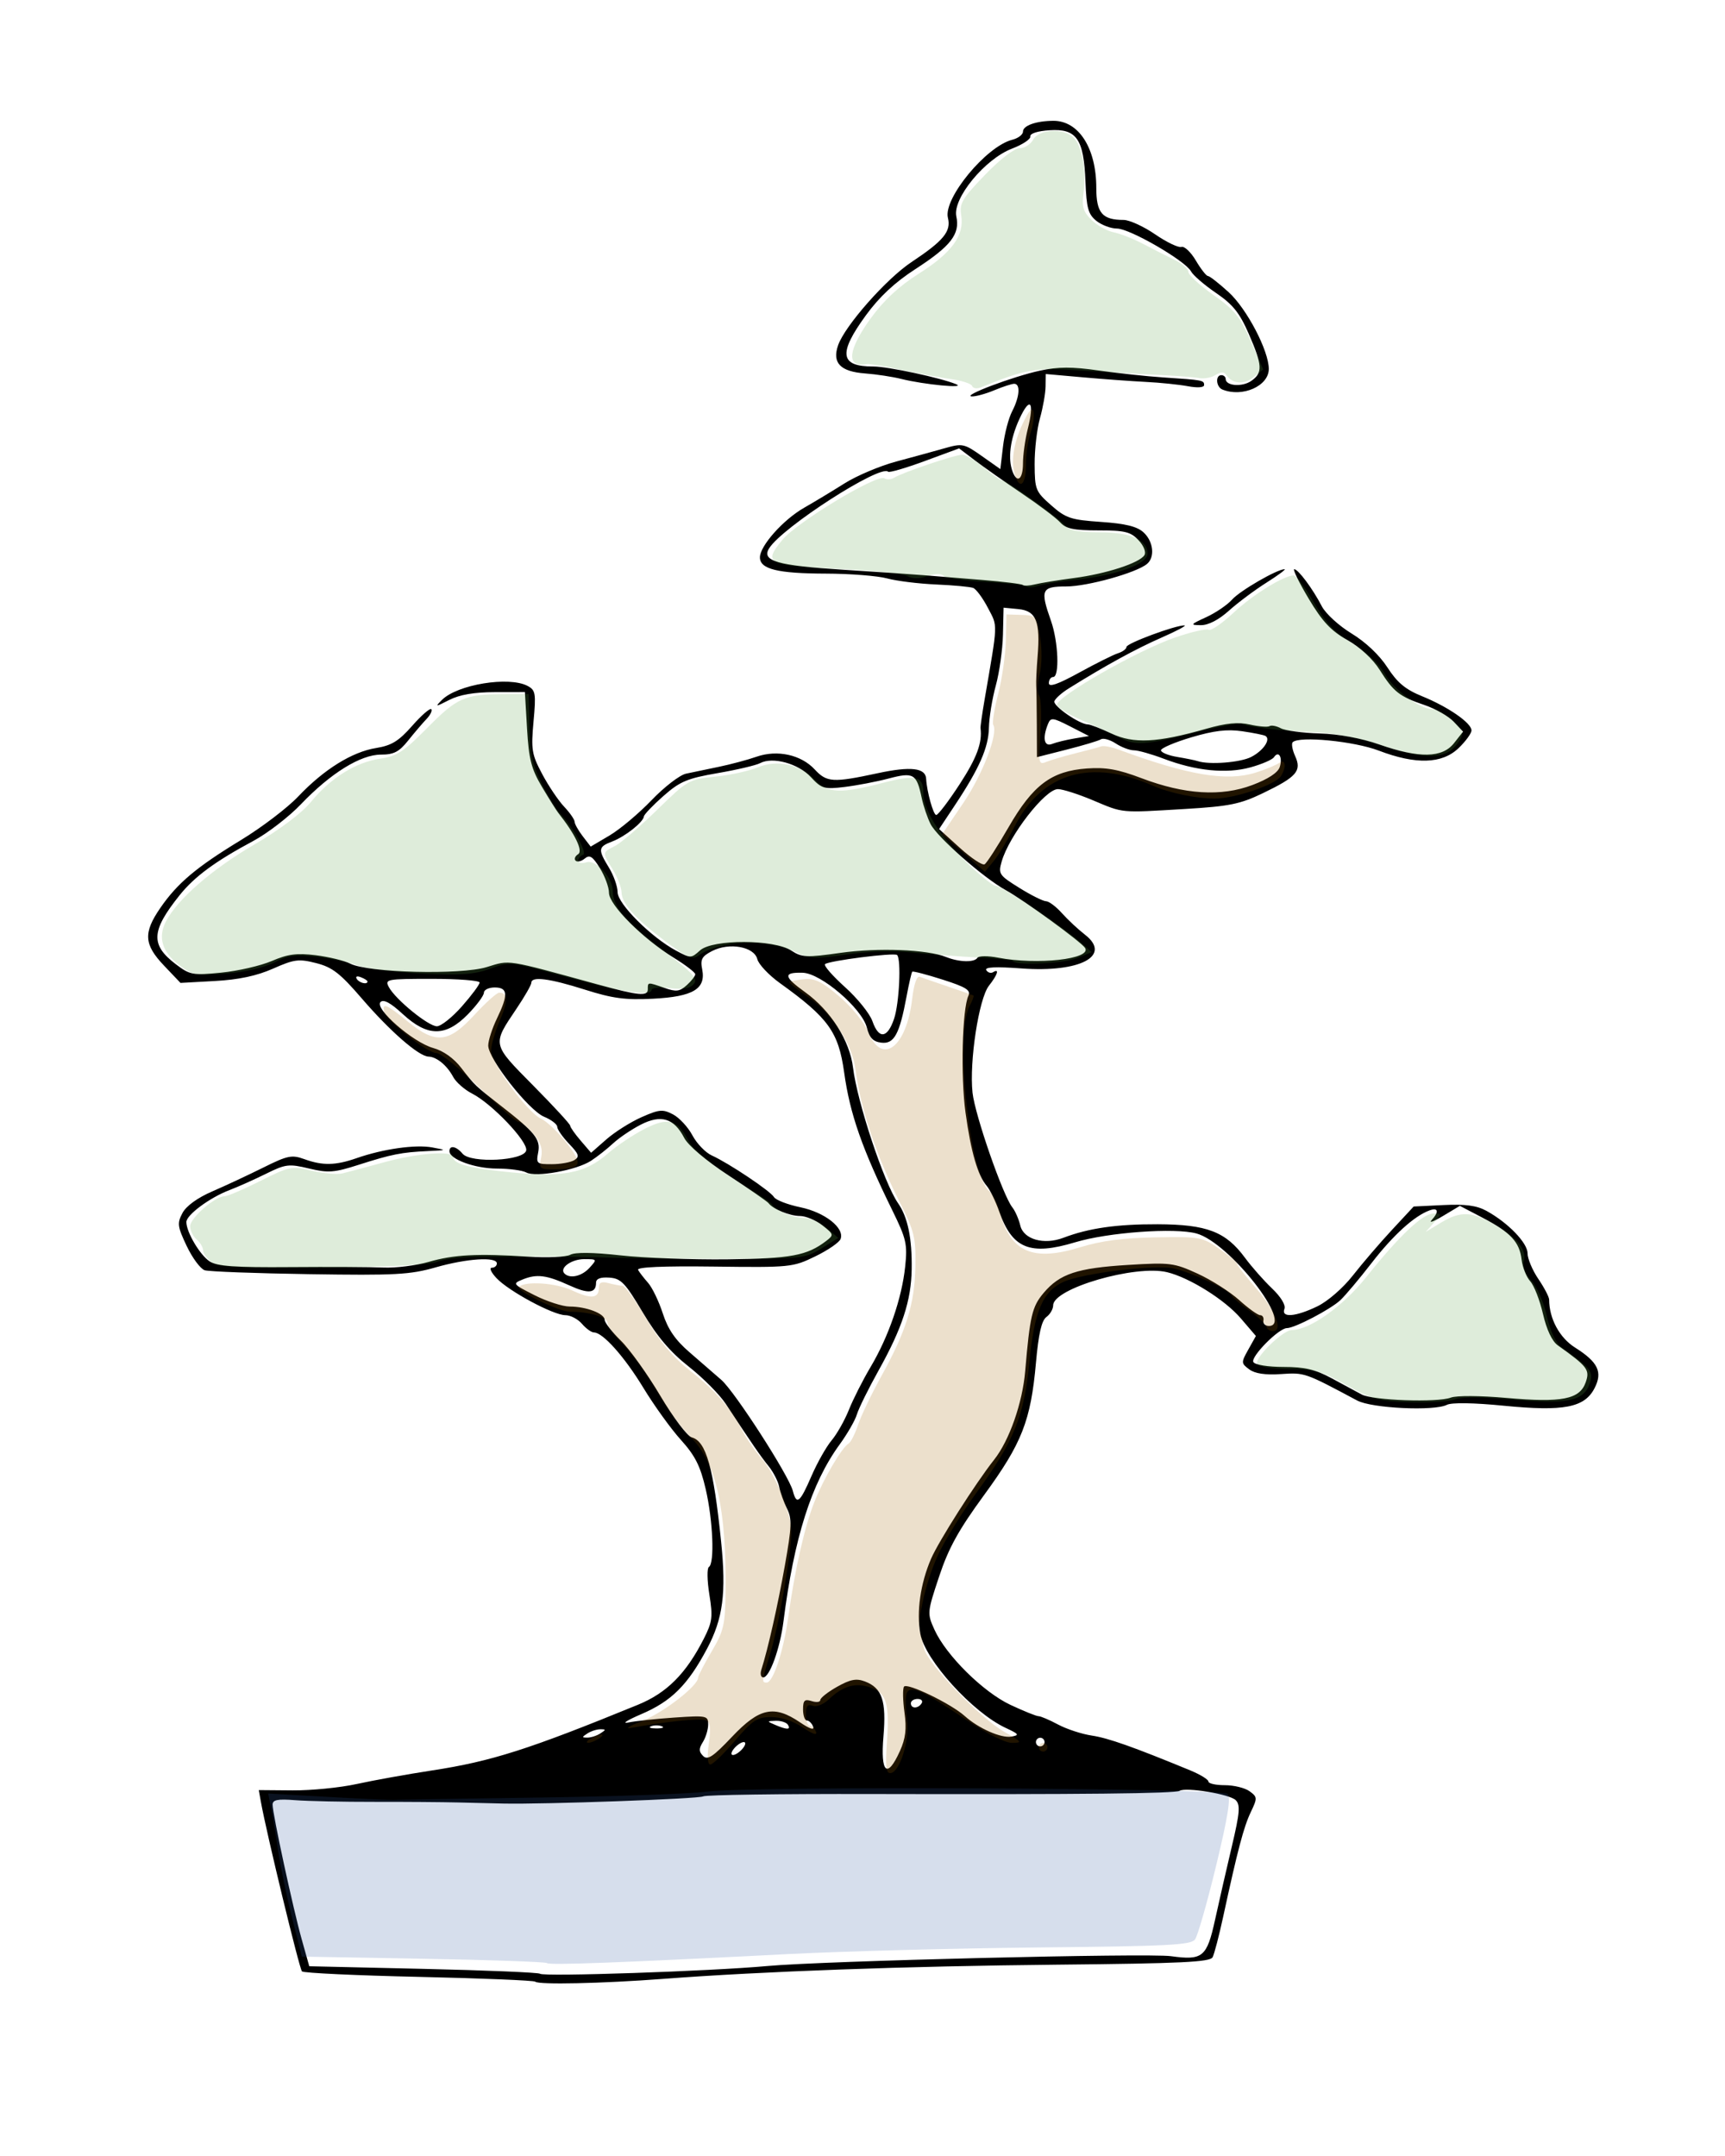
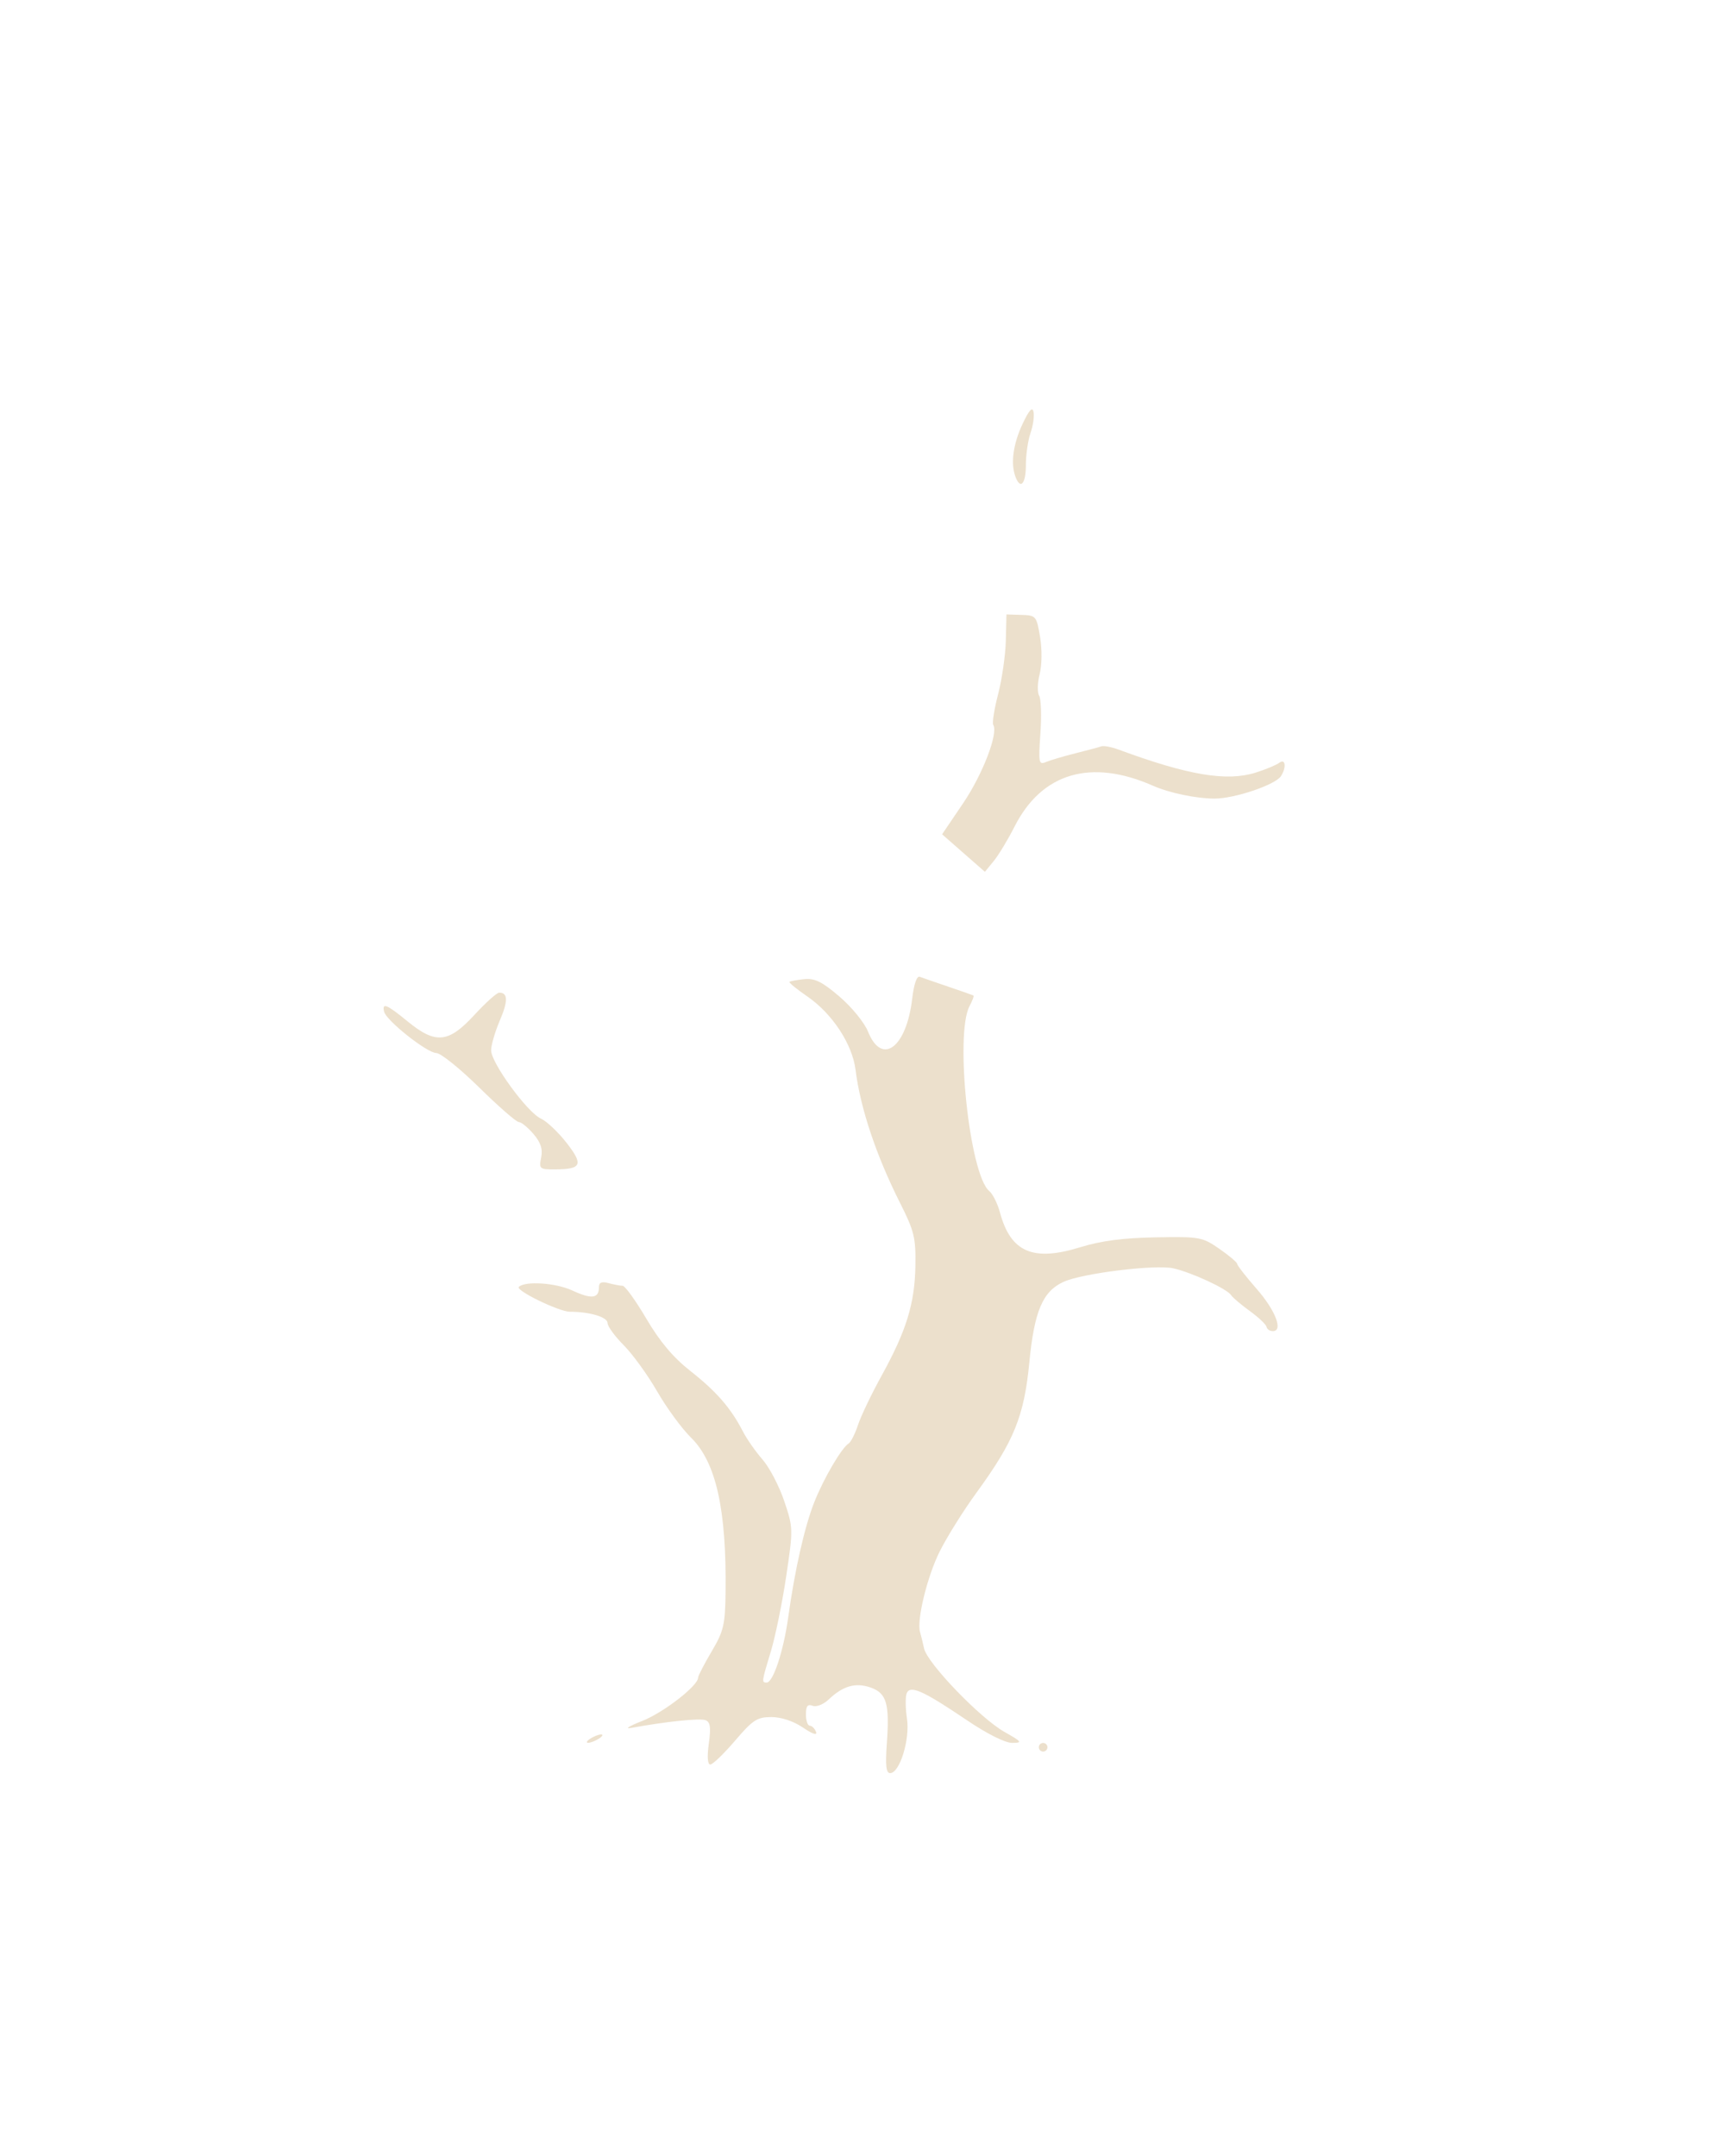
<svg xmlns="http://www.w3.org/2000/svg" xmlns:ns1="http://sodipodi.sourceforge.net/DTD/sodipodi-0.dtd" xmlns:ns2="http://www.inkscape.org/namespaces/inkscape" width="400" height="500" id="svg2" ns1:version="0.32" ns2:version="0.44" version="1.0" ns1:docbase="/home/simon/svg" ns1:docname="Bonsai Doppelstamm-Form.svg">
  <defs id="defs4" />
  <ns1:namedview id="base" pagecolor="#ffffff" bordercolor="#666666" borderopacity="1.0" ns2:pageopacity="0.0" ns2:pageshadow="2" ns2:zoom="1" ns2:cx="231.24589" ns2:cy="260.1782" ns2:document-units="px" ns2:current-layer="layer1" width="400px" height="500px" ns2:window-width="1016" ns2:window-height="710" ns2:window-x="0" ns2:window-y="0" />
  <g ns2:label="Ebene 1" ns2:groupmode="layer" id="layer1">
-     <path style="fill:black" d="M 124.116,459.574 C 123.828,459.285 111.694,458.784 97.153,458.46 C 82.612,458.135 70.403,457.563 70.023,457.188 C 69.419,456.591 61.778,425.052 60.487,417.823 L 60.007,415.142 L 67.861,415.206 C 72.18,415.242 78.864,414.578 82.714,413.732 C 86.564,412.885 94.439,411.467 100.214,410.582 C 113.976,408.472 122.588,405.723 147.921,395.357 C 154.615,392.617 159.065,388.163 163.18,380.08 C 165.183,376.146 165.329,375.003 164.489,369.787 C 163.969,366.56 163.92,363.687 164.379,363.403 C 165.739,362.563 165.333,352.643 163.64,345.342 C 162.396,339.978 161.19,337.583 157.89,333.929 C 155.593,331.386 151.692,325.975 149.219,321.905 C 144.796,314.623 139.785,309.005 137.714,309.005 C 137.133,309.005 135.888,308.105 134.946,307.005 C 134.004,305.905 132.28,305.005 131.114,305.005 C 128.312,305.005 117.985,299.454 115.127,296.412 C 113.883,295.088 113.394,294.005 114.04,294.005 C 114.686,294.005 115.214,293.555 115.214,293.005 C 115.214,291.399 108.254,291.849 100.998,293.924 C 95.078,295.617 91.641,295.802 71.765,295.495 C 59.377,295.305 48.443,294.895 47.468,294.586 C 46.493,294.276 44.618,291.755 43.302,288.983 C 41.146,284.441 41.048,283.683 42.312,281.312 C 43.182,279.678 45.801,277.778 49.214,276.303 C 52.239,274.996 57.553,272.514 61.023,270.786 C 66.693,267.964 67.663,267.765 70.594,268.825 C 74.827,270.356 77.796,270.296 82.716,268.581 C 88.839,266.446 96.332,265.383 100.214,266.098 C 103.688,266.737 103.681,266.743 99.214,266.948 C 93.112,267.227 90.797,267.685 83.214,270.116 C 77.474,271.955 76.123,272.057 71.656,270.988 C 66.976,269.868 66.227,269.96 61.656,272.222 C 58.938,273.566 55.139,275.264 53.214,275.995 C 48.655,277.727 43.214,281.757 43.214,283.402 C 43.214,285.74 46.353,291.05 48.609,292.528 C 50.335,293.659 54.424,293.948 67.267,293.849 C 76.313,293.779 86.039,293.828 88.88,293.959 C 91.722,294.089 96.447,293.502 99.38,292.653 C 105.264,290.952 110.75,290.665 122.576,291.441 C 126.9,291.724 131.244,291.524 132.229,290.997 C 133.385,290.379 137.517,290.426 143.868,291.131 C 149.283,291.733 160.435,292.146 168.65,292.051 C 183.472,291.878 187.127,291.198 191.59,287.783 C 193.392,286.404 193.357,286.263 190.705,284.177 C 189.187,282.982 186.851,282.005 185.514,282.005 C 183.152,282.005 179.226,280.403 178.214,279.025 C 177.939,278.651 173.772,275.762 168.954,272.605 C 163.72,269.176 159.574,265.668 158.656,263.892 C 156.298,259.332 153.298,258.411 148.609,260.808 C 146.467,261.903 143.573,263.858 142.178,265.152 C 140.783,266.446 138.485,268.26 137.072,269.184 C 133.707,271.382 124.256,273.098 122.041,271.912 C 121.108,271.413 118.044,271.005 115.23,271.005 C 110.142,271.005 104.214,268.839 104.214,266.979 C 104.214,265.511 105.807,265.809 107.249,267.547 C 109.155,269.844 121.559,269.21 122.02,266.793 C 122.414,264.727 114.074,255.961 109.494,253.626 C 107.723,252.723 105.737,250.976 105.081,249.745 C 103.66,247.077 101.233,245.081 99.358,245.037 C 97.126,244.984 90.445,239.164 83.942,231.608 C 78.864,225.708 77.066,224.311 73.318,223.358 C 69.27,222.328 68.243,222.46 63.319,224.637 C 59.527,226.315 55.363,227.201 49.841,227.506 L 41.85,227.948 L 38.032,223.934 C 33.384,219.048 33.206,216.331 37.156,210.59 C 41.13,204.813 45.523,201.112 55.881,194.815 C 60.685,191.895 66.663,187.344 69.165,184.703 C 75.098,178.441 81.621,174.38 87.201,173.476 C 90.803,172.893 92.453,171.879 95.574,168.334 C 97.712,165.905 99.707,164.165 100.008,164.466 C 100.309,164.767 99.806,165.799 98.89,166.759 C 97.974,167.719 96.057,169.968 94.631,171.755 C 92.541,174.373 91.314,175.005 88.321,175.005 C 83.614,175.005 76.643,179.33 69.801,186.495 C 67.003,189.425 62.017,193.267 58.72,195.034 C 49.884,199.767 45.089,203.303 41.627,207.639 C 35.042,215.884 34.861,219.109 40.734,223.588 C 44.032,226.103 44.655,226.22 51.302,225.565 C 55.187,225.182 60.469,223.964 63.04,222.859 C 66.755,221.261 68.843,220.988 73.213,221.53 C 76.238,221.905 79.838,222.781 81.213,223.478 C 85.387,225.593 106.786,226.136 112.852,224.281 C 118.397,222.586 116.983,222.365 138.714,228.334 C 147.949,230.871 150.214,231.097 150.214,229.48 C 150.214,227.714 150.109,227.724 154.111,229.119 C 156.791,230.053 157.62,229.948 159.26,228.464 C 160.335,227.491 161.214,226.353 161.214,225.936 C 161.214,225.518 158.972,223.797 156.232,222.111 C 149.018,217.672 141.214,209.85 141.214,207.057 C 141.214,205.783 140.268,203.209 139.11,201.337 C 137.408,198.582 136.736,198.157 135.586,199.111 C 134.805,199.76 133.852,199.976 133.469,199.593 C 133.086,199.21 133.353,198.537 134.063,198.098 C 135.251,197.364 133.371,193.453 129.45,188.505 C 129.014,187.955 127.32,185.255 125.686,182.505 C 123.201,178.324 122.632,176.113 122.214,169.005 L 121.714,160.505 L 114.714,160.515 C 109.988,160.521 106.577,161.104 104.214,162.308 C 100.918,163.988 100.816,163.989 102.463,162.335 C 106.05,158.732 118.041,156.772 122.358,159.082 C 124.19,160.062 124.312,160.803 123.716,167.332 C 123.12,173.863 123.3,174.953 125.722,179.505 C 127.185,182.255 129.469,185.655 130.798,187.06 C 132.127,188.465 133.224,190.04 133.237,190.56 C 133.249,191.08 134.094,192.592 135.116,193.921 L 136.973,196.337 L 141.344,193.757 C 143.747,192.339 148.128,188.66 151.077,185.582 C 154.027,182.505 157.627,179.733 159.077,179.424 C 160.528,179.115 163.964,178.396 166.714,177.828 C 169.464,177.259 173.384,176.209 175.424,175.495 C 180.222,173.817 185.747,175.021 188.912,178.435 C 191.722,181.465 193.133,181.55 203.53,179.316 C 211.191,177.669 214.63,178.067 214.759,180.614 C 214.908,183.549 216.427,189.005 217.096,189.005 C 217.531,189.005 219.986,185.778 222.551,181.833 C 226.507,175.75 227.806,172.252 227.368,168.861 C 227.322,168.506 227.738,165.581 228.292,162.361 C 231.45,143.994 231.397,145.417 229.081,140.973 C 227.893,138.694 226.356,136.613 225.666,136.348 C 224.976,136.083 221.104,135.723 217.063,135.548 C 213.021,135.374 207.914,134.74 205.714,134.142 C 203.514,133.543 197.131,133.042 191.529,133.029 C 180.313,133.003 176.214,131.993 176.214,129.258 C 176.214,126.588 181.634,120.507 186.469,117.752 C 188.804,116.421 193.014,113.88 195.825,112.106 C 198.635,110.331 204.035,108.049 207.825,107.034 C 211.614,106.018 216.66,104.633 219.038,103.956 C 223.171,102.779 223.552,102.858 227.663,105.756 L 231.964,108.788 L 232.583,103.522 C 232.924,100.626 233.877,96.963 234.702,95.381 C 236.441,92.047 236.67,89.005 235.182,89.005 C 234.615,89.005 232.535,89.68 230.56,90.505 C 228.586,91.33 226.238,91.973 225.342,91.935 C 222.911,91.829 234.89,87.308 241.208,85.946 C 245.397,85.043 248.6,85.036 254.708,85.915 C 259.111,86.548 265.864,87.274 269.714,87.528 C 278.972,88.137 279.214,88.183 279.214,89.303 C 279.214,89.874 277.686,89.983 275.464,89.57 C 273.402,89.187 269.014,88.737 265.714,88.571 C 262.414,88.405 255.838,87.925 251.101,87.504 L 242.488,86.74 L 242.451,89.623 C 242.431,91.208 241.844,94.53 241.148,97.005 C 240.452,99.48 239.897,104.279 239.915,107.669 C 239.946,113.532 240.132,113.995 243.737,117.169 C 247.159,120.182 248.278,120.557 255.301,121.038 C 260.95,121.425 263.643,122.083 265.146,123.443 C 267.458,125.535 267.868,129.22 265.964,130.792 C 263.464,132.855 252.153,136.005 247.246,136.005 C 241.483,136.005 241.155,136.75 243.714,144.005 C 245.412,148.817 245.727,157.005 244.214,157.005 C 243.664,157.005 243.214,157.646 243.214,158.429 C 243.214,159.429 245.308,158.702 250.252,155.984 C 254.123,153.857 258.173,151.836 259.252,151.493 C 260.331,151.151 261.214,150.492 261.214,150.029 C 261.214,149.2 272.61,144.971 274.658,145.041 C 275.239,145.061 272.789,146.359 269.214,147.925 C 263.39,150.477 256.312,154.359 247.785,159.678 C 246.173,160.683 244.692,162.012 244.493,162.631 C 244.142,163.722 250.351,168.005 252.282,168.005 C 252.807,168.005 255.26,168.956 257.734,170.119 C 262.856,172.527 268.363,172.251 279.655,169.022 C 284.349,167.68 287.092,167.414 289.841,168.034 C 291.911,168.5 293.957,168.664 294.388,168.397 C 294.82,168.131 296.004,168.357 297.02,168.901 C 298.035,169.444 302.073,169.983 305.993,170.097 C 310.417,170.227 315.668,171.197 319.839,172.655 C 329.099,175.893 334.446,175.797 337.163,172.343 L 339.258,169.68 L 337.092,167.375 C 335.901,166.108 332.854,164.366 330.321,163.505 C 324.49,161.525 323.152,160.474 319.915,155.334 C 318.335,152.824 315.348,150.071 312.417,148.424 C 308.638,146.299 306.63,144.151 303.466,138.845 C 301.222,135.083 299.713,132.005 300.112,132.005 C 301.03,132.005 304.412,136.553 306.505,140.6 C 307.386,142.304 310.489,145.142 313.41,146.916 C 316.659,148.889 319.877,151.935 321.714,154.777 C 324.005,158.321 325.904,159.9 329.748,161.461 C 335.778,163.909 341.214,167.667 341.214,169.386 C 341.214,170.071 339.862,171.927 338.209,173.51 C 334.386,177.172 328.317,177.358 319.714,174.075 C 313.981,171.887 301.247,170.643 299.761,172.126 C 299.419,172.467 299.672,173.916 300.324,175.346 C 301.892,178.788 300.687,180.173 292.845,183.947 C 287.543,186.499 285.093,186.995 274.714,187.614 C 259.562,188.517 260.608,188.617 253.388,185.578 C 250.025,184.163 246.391,183.005 245.311,183.005 C 242.369,183.005 233.999,193.784 232.275,199.792 C 231.449,202.672 231.656,202.981 236.376,205.915 C 239.11,207.615 241.892,209.005 242.558,209.005 C 243.224,209.005 244.882,210.25 246.242,211.772 C 247.602,213.294 250.003,215.536 251.578,216.755 C 257.895,221.645 250.5,225.59 236.888,224.592 C 230.842,224.149 228.263,224.274 228.706,224.991 C 229.061,225.567 229.771,225.779 230.283,225.462 C 231.808,224.52 231.345,226.023 229.317,228.602 C 226.979,231.574 224.738,246.189 225.514,253.404 C 226.07,258.577 232.555,277.256 234.749,280.005 C 235.407,280.83 236.235,282.723 236.588,284.211 C 237.355,287.441 242.063,288.774 246.606,287.046 C 252.47,284.817 258.974,283.886 268.453,283.919 C 279.864,283.96 284.226,285.635 288.689,291.689 C 290.236,293.788 293.054,296.983 294.952,298.79 C 297.006,300.746 298.174,302.667 297.839,303.54 C 297.023,305.666 300.408,305.406 305.475,302.953 C 307.894,301.782 311.432,298.706 313.714,295.788 C 315.914,292.976 319.986,288.229 322.762,285.24 L 327.809,279.804 L 334.711,279.466 C 339.783,279.217 342.421,279.571 344.663,280.799 C 349.677,283.547 354.214,288.23 354.214,290.657 C 354.214,291.899 355.339,294.574 356.714,296.6 C 358.089,298.626 359.217,300.784 359.22,301.395 C 359.242,305.823 361.629,310.242 365.224,312.511 C 370.583,315.894 371.683,318.197 369.738,321.959 C 367.416,326.449 362.605,327.373 348.688,326.002 C 341.706,325.315 336.618,325.235 335.513,325.795 C 332.553,327.297 318.095,326.605 314.714,324.8 C 302.527,318.292 302.542,318.297 297.043,318.664 C 293.368,318.909 290.995,318.555 289.669,317.565 C 287.782,316.155 287.775,315.995 289.468,312.968 L 291.221,309.831 L 287.72,305.741 C 284.034,301.434 275.825,296.293 270.63,295.036 C 263.267,293.256 244.214,298.797 244.214,302.718 C 244.214,303.58 243.505,304.803 242.639,305.436 C 241.521,306.254 240.819,309.335 240.22,316.047 C 239.021,329.479 236.97,334.713 228.202,346.708 C 222.277,354.816 219.959,359.013 217.767,365.609 C 214.998,373.939 214.978,374.156 216.677,377.922 C 219.363,383.879 227.98,392.41 234.311,395.38 C 237.389,396.824 240.321,398.005 240.826,398.005 C 241.331,398.005 243.366,398.875 245.349,399.937 C 247.332,401 250.858,402.154 253.185,402.501 C 256.974,403.066 262.785,405.121 275.964,410.556 C 278.302,411.52 280.214,412.69 280.214,413.157 C 280.214,413.623 281.928,414.005 284.023,414.005 C 286.118,414.005 288.697,414.637 289.754,415.41 C 291.582,416.747 291.595,416.983 290.025,420.275 C 288.393,423.699 287.002,428.973 283.636,444.505 C 282.683,448.905 281.583,453.13 281.191,453.894 C 280.609,455.03 274.025,455.346 245.097,455.63 C 210.1,455.972 176.978,457.168 153.714,458.929 C 139.61,459.996 124.86,460.318 124.116,459.574 z M 177.943,455.943 C 190.924,454.753 266.141,452.918 271.534,453.661 C 278.888,454.674 279.851,453.881 281.743,445.258 C 282.679,440.994 284.439,433.296 285.655,428.152 C 287.491,420.387 287.641,418.575 286.541,417.474 C 285.161,416.095 274.993,414.406 273.525,415.313 C 272.492,415.951 251.359,416.169 201.903,416.053 C 181.106,416.003 163.627,416.25 163.061,416.6 C 162.119,417.182 126.133,418.475 116.714,418.266 C 114.514,418.217 109.789,418.103 106.214,418.014 C 102.639,417.925 93.864,417.861 86.714,417.872 C 79.564,417.883 71.352,417.707 68.464,417.482 C 64.355,417.161 63.214,417.387 63.214,418.522 C 63.214,420.673 67.941,442.552 69.962,449.75 L 71.714,455.996 L 98.214,456.603 C 112.789,456.937 124.939,457.446 125.214,457.733 C 125.913,458.464 164.894,457.14 177.943,455.943 z M 208.67,406.104 C 210.003,403.148 210.261,400.977 209.734,397.15 C 209.352,394.371 209.299,391.676 209.617,391.162 C 210.251,390.136 220.519,395.096 223.714,397.971 C 226.905,400.843 232.164,403.16 234.532,402.738 C 236.454,402.395 236.297,402.155 233.214,400.725 C 225.564,397.174 214.518,385.004 213.411,378.906 C 212.488,373.816 213.428,367.22 215.893,361.505 C 217.652,357.428 226.244,343.932 230.536,338.505 C 234.046,334.066 237.095,325.37 237.723,318.005 C 238.818,305.17 239.319,303.034 241.978,299.874 C 245.731,295.414 249.749,294.076 261.552,293.353 C 271.334,292.755 272.234,292.867 277.7,295.37 C 280.883,296.827 285.228,299.591 287.354,301.512 C 289.48,303.433 291.669,305.005 292.217,305.005 C 292.766,305.005 293.102,305.568 292.964,306.255 C 292.827,306.943 293.389,307.505 294.214,307.505 C 300.192,307.505 285.089,288.169 277.467,286.064 C 272.433,284.674 256.937,285.795 249.307,288.101 C 238.877,291.253 234.741,289.585 231.714,281.005 C 230.86,278.585 229.562,275.907 228.83,275.055 C 226.723,272.604 225.152,267.185 223.886,258.005 C 222.73,249.616 223.119,234.004 224.562,230.917 C 225.16,229.638 223.995,228.911 218.578,227.181 C 214.879,226 211.712,225.174 211.54,225.346 C 211.369,225.517 210.774,228.098 210.218,231.081 C 208.582,239.866 207.334,242.158 204.379,241.808 C 202.456,241.579 201.627,240.717 201.004,238.297 C 199.855,233.831 190.368,225.716 186.154,225.595 C 181.539,225.462 181.664,226.486 186.708,230.108 C 192.619,234.353 197.044,241.324 197.801,247.586 C 198.772,255.609 204.992,274.353 208.227,279.005 C 210.497,282.269 211.506,287.134 211.406,294.33 C 211.305,301.591 209.211,307.999 203.722,317.841 C 201.371,322.056 199.113,326.63 198.705,328.005 C 198.296,329.38 196.488,332.53 194.687,335.005 C 188.145,343.998 184.143,356.611 181.676,376.005 C 180.872,382.327 178.464,389.005 176.989,389.005 C 176.435,389.005 176.231,388.218 176.537,387.255 C 178.084,382.385 180.334,372.415 181.999,363.052 C 183.605,354.026 183.672,352.225 182.489,349.854 C 181.736,348.344 180.92,346.073 180.676,344.808 C 180.433,343.543 179.324,341.382 178.213,340.006 C 176.312,337.652 174.471,334.975 168.295,325.581 C 166.875,323.422 163.014,319.531 159.714,316.934 C 155.426,313.559 152.382,309.972 149.042,304.359 C 144.936,297.458 143.996,296.48 141.292,296.295 C 139.22,296.154 138.214,296.543 138.214,297.486 C 138.214,299.941 136.431,300.116 132.014,298.094 C 126.767,295.692 124.464,295.398 121.224,296.715 C 118.795,297.702 118.863,297.793 123.94,300.366 C 126.804,301.818 130.483,303.005 132.116,303.005 C 135.944,303.005 140.214,304.635 140.214,306.097 C 140.214,306.725 141.902,308.891 143.964,310.909 C 146.027,312.928 150.154,318.693 153.135,323.72 C 156.117,328.748 159.385,333.078 160.399,333.343 C 163.737,334.216 165.447,340.279 167.213,357.505 C 168.438,369.459 167.656,375.394 163.936,382.382 C 159.459,390.791 155.692,394.538 148.714,397.525 C 145.414,398.937 144.064,399.81 145.714,399.465 C 147.364,399.119 152.202,398.601 156.464,398.315 C 163.857,397.817 164.214,397.891 164.214,399.913 C 164.214,401.078 163.663,402.915 162.989,403.994 C 162.016,405.552 162.027,406.217 163.045,407.23 C 164.084,408.265 165.352,407.42 169.769,402.755 C 176.105,396.062 179.493,395.348 185.517,399.435 C 187.751,400.952 188.892,401.328 188.549,400.435 C 188.247,399.649 187.598,399.005 187.107,399.005 C 186.616,399.005 186.214,397.85 186.214,396.438 C 186.214,394.325 186.569,393.983 188.214,394.505 C 189.314,394.854 190.214,394.742 190.214,394.257 C 190.214,393.771 191.972,392.385 194.12,391.178 C 197.185,389.455 198.571,389.19 200.559,389.946 C 204.555,391.465 205.556,394.432 204.859,402.685 C 204.138,411.207 205.726,412.632 208.67,406.104 z M 172.214,405.505 C 172.909,404.668 173.017,404.005 172.459,404.005 C 171.909,404.005 170.899,404.68 170.214,405.505 C 169.52,406.342 169.412,407.005 169.969,407.005 C 170.519,407.005 171.53,406.33 172.214,405.505 z M 242.214,404.005 C 242.214,403.455 241.764,403.005 241.214,403.005 C 240.664,403.005 240.214,403.455 240.214,404.005 C 240.214,404.555 240.664,405.005 241.214,405.005 C 241.764,405.005 242.214,404.555 242.214,404.005 z M 139.214,402.005 C 140.548,401.143 140.548,401.036 139.214,401.036 C 138.389,401.036 137.039,401.472 136.214,402.005 C 134.881,402.867 134.881,402.974 136.214,402.974 C 137.039,402.974 138.389,402.538 139.214,402.005 z M 153.464,400.343 C 152.777,400.065 151.652,400.065 150.964,400.343 C 150.277,400.62 150.839,400.847 152.214,400.847 C 153.589,400.847 154.152,400.62 153.464,400.343 z M 182.714,400.005 C 182.374,399.455 181.11,399.037 179.905,399.075 C 177.793,399.143 177.786,399.176 179.714,400.005 C 182.467,401.188 183.445,401.188 182.714,400.005 z M 213.714,395.005 C 214.054,394.455 213.631,394.005 212.773,394.005 C 211.916,394.005 211.214,394.455 211.214,395.005 C 211.214,396.299 212.915,396.299 213.714,395.005 z M 188.153,342.341 C 189.494,339.244 191.602,335.509 192.838,334.041 C 194.073,332.572 195.879,329.376 196.85,326.938 C 197.821,324.5 200.086,320.03 201.883,317.005 C 206.054,309.984 209.123,301.075 209.894,293.752 C 210.443,288.543 210.163,287.313 206.944,280.752 C 199.888,266.371 197.09,258.364 195.747,248.717 C 194.441,239.335 192.099,236.073 180.883,228.019 C 178.284,226.152 175.909,223.639 175.607,222.433 C 174.878,219.531 169.096,218.498 165.111,220.558 C 162.748,221.78 162.362,222.494 162.821,224.79 C 163.731,229.338 160.722,231.141 151.43,231.614 C 145,231.942 142.062,231.551 135.635,229.511 C 127.432,226.908 123.214,226.362 123.214,227.905 C 123.214,228.399 121.67,231.1 119.781,233.905 C 114.092,242.359 114.018,242.015 123.637,251.743 C 128.354,256.514 132.214,260.704 132.214,261.056 C 132.214,261.407 133.306,262.965 134.641,264.518 L 137.067,267.341 L 140.603,264.237 C 142.548,262.529 146.22,260.211 148.762,259.087 C 152.866,257.271 153.684,257.198 156.05,258.434 C 157.515,259.199 159.544,261.388 160.558,263.297 C 161.573,265.207 163.598,267.309 165.058,267.969 C 168.982,269.741 178.597,276.176 179.476,277.618 C 179.894,278.305 182.647,279.368 185.592,279.98 C 191.286,281.162 195.891,284.8 194.914,287.345 C 194.61,288.137 191.966,289.951 189.038,291.374 C 183.842,293.9 183.278,293.957 165.559,293.734 C 153.687,293.584 147.596,293.851 147.958,294.505 C 148.263,295.055 149.306,296.405 150.276,297.505 C 151.247,298.605 152.783,301.794 153.689,304.592 C 154.883,308.275 156.589,310.759 159.871,313.592 C 162.364,315.744 165.692,318.634 167.267,320.013 C 170.421,322.776 182.919,342.181 183.847,345.755 C 184.722,349.124 185.473,348.529 188.153,342.341 z M 336.408,324.125 C 337.738,323.622 343.206,323.651 349.322,324.194 C 362.184,325.336 366.307,324.527 367.692,320.588 C 368.715,317.68 368.159,316.941 361.23,312.005 C 359.901,311.058 358.634,308.372 357.793,304.72 C 357.06,301.538 355.73,298.128 354.838,297.142 C 353.945,296.155 353.047,293.908 352.842,292.147 C 352.364,288.037 350.302,285.819 343.784,282.407 L 338.522,279.652 L 334.618,281.989 C 332.471,283.274 331.277,283.713 331.964,282.965 C 333.746,281.027 333.509,279.959 331.464,280.713 C 327.916,282.021 323.071,286.422 318.074,292.878 C 315.253,296.523 311.993,300.405 310.829,301.505 C 308.579,303.633 300.225,308.005 298.41,308.005 C 296.522,308.005 289.912,314.707 290.64,315.885 C 291.032,316.52 294.058,317.005 297.624,317.005 C 302.529,317.005 304.997,317.589 308.815,319.652 C 311.51,321.108 314.635,322.796 315.761,323.402 C 318.314,324.778 333.297,325.303 336.408,324.125 z M 136.714,294.005 C 138.486,292.047 138.461,292.005 135.492,292.005 C 132.485,292.005 129.625,294.082 130.89,295.347 C 132.163,296.62 134.924,295.984 136.714,294.005 z M 133.197,269.037 C 134.44,268.251 134.238,267.639 131.947,265.248 C 130.444,263.679 129.214,261.912 129.214,261.322 C 129.214,260.731 127.842,259.679 126.164,258.984 C 122.585,257.502 113.214,245.556 113.214,242.477 C 113.214,241.324 114.114,238.518 115.214,236.241 C 117.904,230.673 117.789,229.005 114.714,229.005 C 113.339,229.005 112.214,229.549 112.214,230.213 C 112.214,230.877 110.548,233.127 108.511,235.213 C 103.368,240.48 99.135,240.471 93.405,235.181 C 90.555,232.55 88.94,231.679 88.229,232.39 C 86.744,233.876 95.776,241.749 100.449,243.041 C 102.796,243.69 105.212,245.404 106.949,247.652 C 110.098,251.726 110.133,251.759 116.214,256.495 C 124.114,262.648 125.378,264.232 124.795,267.255 C 124.292,269.86 124.461,270.004 127.989,269.99 C 130.038,269.981 132.381,269.553 133.197,269.037 z M 207.325,236.255 C 208.531,232.683 209.013,222.47 208.022,221.479 C 207.407,220.864 192.062,222.817 191.302,223.608 C 190.979,223.943 193.072,226.339 195.953,228.931 C 198.835,231.524 201.692,235.076 202.301,236.825 C 203.781,241.069 205.776,240.842 207.325,236.255 z M 107.129,233.364 C 109.376,230.812 111.214,228.337 111.214,227.864 C 111.214,227.392 106.248,227.005 100.179,227.005 C 89.624,227.005 89.188,227.088 90.167,228.917 C 91.702,231.785 99.328,238.005 101.309,238.005 C 102.264,238.005 104.883,235.917 107.129,233.364 z M 85.214,227.612 C 85.214,227.396 84.516,226.951 83.662,226.623 C 82.772,226.282 82.371,226.45 82.721,227.016 C 83.309,227.967 85.214,228.422 85.214,227.612 z M 226.634,222.135 C 226.932,221.652 229.07,221.633 231.443,222.092 C 240.499,223.843 253.21,222.424 251.613,219.84 C 250.768,218.474 237.419,208.746 233.214,206.434 C 228.088,203.614 217.36,194.192 215.802,191.141 C 215.061,189.691 214.124,186.93 213.719,185.005 C 212.548,179.432 211.839,179.021 206.042,180.551 C 203.24,181.29 198.645,182.17 195.831,182.508 C 191.09,183.076 190.516,182.906 188.01,180.201 C 185.106,177.066 179.146,175.436 176.25,176.986 C 175.324,177.481 170.898,178.52 166.414,179.295 C 159.345,180.515 157.671,181.222 153.831,184.604 C 151.396,186.75 149.36,188.883 149.308,189.345 C 149.158,190.687 144.958,194.006 141.964,195.15 C 138.682,196.404 138.612,196.969 141.211,201.231 C 142.309,203.032 143.208,205.588 143.211,206.911 C 143.215,209.597 150.951,217.332 156.765,220.462 C 160.131,222.275 160.26,222.274 162.326,220.412 C 165.245,217.781 179.456,217.807 183.49,220.45 C 185.936,222.053 186.986,222.102 194.871,220.983 C 203.611,219.742 214.998,220.187 219.373,221.94 C 222.391,223.15 225.948,223.245 226.634,222.135 z M 233.854,191.868 C 239.535,182.018 243.824,178.802 252.055,178.218 C 256.45,177.906 259.278,178.411 264.714,180.476 C 274.692,184.267 283.188,184.789 290.414,182.055 C 294.072,180.671 296.343,179.175 296.755,177.877 C 297.47,175.624 296.495,173.979 295.41,175.608 C 295.027,176.183 292.578,177.24 289.967,177.958 C 284.377,179.495 277.304,178.791 269.841,175.955 C 267.022,174.883 263.911,174.006 262.929,174.006 C 261.947,174.005 260.055,173.291 258.723,172.419 C 257.392,171.546 255.85,171.112 255.296,171.454 C 254.743,171.796 251.176,172.867 247.37,173.834 L 240.45,175.591 L 240.42,168.048 C 240.404,163.899 240.341,159.83 240.281,159.005 C 240.221,158.18 240.365,155.133 240.601,152.235 C 241.263,144.114 240.266,141.654 236.154,141.257 L 232.714,140.926 L 232.566,147.215 C 232.485,150.675 231.738,155.98 230.907,159.005 C 230.076,162.03 229.358,166.43 229.312,168.783 C 229.22,173.376 227.094,178.204 221.364,186.835 L 217.757,192.268 L 222.582,196.636 C 225.236,199.038 227.818,200.75 228.322,200.439 C 228.825,200.128 231.314,196.271 233.854,191.868 z M 290.143,175.542 C 292.971,174.08 294.753,171.428 293.421,170.664 C 293.032,170.442 290.596,169.953 288.007,169.578 C 284.544,169.076 281.436,169.45 276.257,170.992 C 272.383,172.146 269.214,173.5 269.214,174.002 C 269.214,174.504 270.902,175.197 272.964,175.542 C 275.027,175.887 277.164,176.321 277.714,176.508 C 280.373,177.41 287.62,176.847 290.143,175.542 z M 249.111,171.265 L 252.508,170.696 L 248.111,168.445 C 244.136,166.409 243.649,166.352 243.035,167.849 C 241.679,171.151 242.099,173.265 243.964,172.527 C 244.927,172.146 247.243,171.579 249.111,171.265 z M 249.031,134.056 C 256.531,133.071 264.253,130.56 265.377,128.741 C 265.804,128.051 265.212,126.567 263.994,125.27 C 262.166,123.325 260.853,123.005 254.695,123.005 C 248.988,123.005 247.183,122.627 245.85,121.155 C 244.929,120.137 240.922,117.109 236.945,114.425 C 232.968,111.741 228.069,108.294 226.058,106.765 L 222.402,103.986 L 214.412,106.932 C 210.017,108.553 206.205,109.663 205.941,109.399 C 204.161,107.619 181.404,122.269 178.348,127.163 C 176.517,130.095 180.228,131.163 195.623,132.136 C 203.373,132.626 211.739,133.194 214.214,133.399 C 216.689,133.604 222.764,134.097 227.714,134.495 C 232.664,134.892 236.926,135.419 237.184,135.665 C 237.443,135.91 238.71,135.846 240.001,135.522 C 241.292,135.198 245.355,134.538 249.031,134.056 z M 237.214,107.448 C 237.214,105.491 237.711,101.919 238.318,99.508 C 239.936,93.082 238.847,91.793 236.368,97.2 C 234.23,101.862 233.657,106.389 234.821,109.423 C 235.891,112.21 237.214,111.118 237.214,107.448 z M 279.714,143.124 C 281.914,142.114 284.614,140.275 285.714,139.038 C 287.543,136.981 296.149,132.005 297.877,132.005 C 298.278,132.005 296.38,133.411 293.66,135.13 C 290.94,136.848 287.025,139.773 284.961,141.63 C 282.593,143.76 280.195,144.997 278.461,144.983 C 275.909,144.963 275.997,144.831 279.714,143.124 z M 283.464,90.343 C 281.98,89.744 281.775,87.005 283.214,87.005 C 283.764,87.005 284.214,87.403 284.214,87.888 C 284.214,89.511 288.059,89.802 290.15,88.338 C 292.848,86.448 292.756,84.747 289.556,77.403 C 287.443,72.552 285.889,70.612 281.979,67.944 C 279.274,66.098 276.663,63.844 276.177,62.934 C 274.85,60.456 261.972,53.005 259.015,53.005 C 257.596,53.005 255.435,52.194 254.211,51.204 C 252.344,49.692 251.941,48.242 251.706,42.189 C 251.318,32.206 249.652,29.8 243.407,30.203 C 240.6,30.384 238.799,30.959 238.924,31.635 C 239.04,32.256 237.119,33.534 234.656,34.474 C 228.372,36.874 220.845,46.047 221.756,50.195 C 222.654,54.283 220.467,57.098 212.279,62.395 C 207.478,65.5 203.899,68.844 200.764,73.153 C 194.308,82.026 194.758,85.017 202.546,84.997 C 205.833,84.988 218.215,87.642 221.714,89.105 C 224.207,90.147 214.209,89.186 209.018,87.884 C 206.984,87.374 203.193,86.797 200.593,86.603 C 194.84,86.172 192.917,84.156 194.347,80.055 C 195.918,75.546 205.524,64.658 211.336,60.797 C 218.804,55.836 220.596,53.661 219.806,50.514 C 218.688,46.061 228.693,33.927 234.733,32.411 C 236.098,32.069 237.214,31.214 237.214,30.513 C 237.214,29.123 240.264,28.04 244.242,28.019 C 250.137,27.987 254.214,34.354 254.214,43.592 C 254.214,49.381 255.599,51.005 260.536,51.005 C 261.886,51.005 265.178,52.507 267.852,54.343 C 270.526,56.179 273.271,57.494 273.951,57.264 C 274.632,57.035 276.139,58.458 277.3,60.426 C 278.462,62.394 279.721,64.005 280.099,64.005 C 280.477,64.005 282.636,65.693 284.897,67.755 C 289.124,71.613 294.214,81.344 294.214,85.569 C 294.214,89.515 288.12,92.221 283.464,90.343 z " id="path2096" />
    <path style="opacity:0.2;fill:#a06400;fill-opacity:1" d="M 205.645,404.289 C 206.304,395.074 205.594,392.652 201.852,391.347 C 198.392,390.141 195.486,390.969 192.186,394.101 C 190.944,395.28 189.315,395.927 188.436,395.59 C 187.277,395.145 186.883,395.655 186.883,397.601 C 186.883,399.035 187.285,400.208 187.776,400.208 C 188.267,400.208 188.916,400.852 189.218,401.639 C 189.56,402.531 188.419,402.155 186.185,400.639 C 183.972,399.137 181.175,398.208 178.865,398.208 C 175.569,398.208 174.569,398.86 170.427,403.708 C 167.843,406.733 165.271,409.208 164.712,409.208 C 164.071,409.208 163.942,407.412 164.364,404.344 C 164.883,400.572 164.709,399.355 163.587,398.925 C 162.285,398.425 154.352,399.254 146.383,400.721 C 144.733,401.025 145.858,400.306 148.883,399.123 C 153.841,397.184 161.883,390.952 161.883,389.049 C 161.883,388.635 163.291,385.914 165.012,383.002 C 167.819,378.251 168.151,376.836 168.245,369.208 C 168.482,350.025 166.03,339.076 160.221,333.386 C 158.11,331.317 154.583,326.501 152.383,322.683 C 150.183,318.865 146.695,314.046 144.633,311.974 C 142.57,309.903 140.883,307.589 140.883,306.833 C 140.883,305.448 136.754,304.208 132.143,304.208 C 129.654,304.208 119.49,299.268 120.304,298.454 C 121.73,297.027 128.868,297.497 132.682,299.268 C 137.176,301.355 138.883,301.152 138.883,298.532 C 138.883,297.405 139.505,297.141 141.133,297.578 C 142.37,297.909 143.836,298.187 144.389,298.194 C 144.942,298.202 147.417,301.641 149.889,305.836 C 153.028,311.165 156.112,314.823 160.118,317.971 C 166.132,322.699 169.472,326.545 172.253,331.945 C 173.17,333.725 175.225,336.667 176.82,338.484 C 178.415,340.3 180.676,344.626 181.845,348.097 C 183.937,354.306 183.944,354.587 182.309,365.558 C 181.394,371.69 179.8,379.502 178.765,382.917 C 176.601,390.057 176.58,390.208 177.774,390.208 C 179.273,390.208 181.672,382.957 182.764,375.131 C 184.316,363.999 186.551,354.125 188.819,348.371 C 190.962,342.934 195.145,335.782 196.769,334.778 C 197.302,334.449 198.289,332.499 198.964,330.444 C 199.638,328.389 202.101,323.247 204.436,319.017 C 210.169,308.635 212.123,302.287 212.264,293.588 C 212.371,287.032 212.003,285.519 208.716,278.991 C 203.162,267.959 199.513,257.043 198.378,248.06 C 197.627,242.119 192.978,235.058 187.198,231.081 C 184.747,229.395 182.886,227.877 183.063,227.707 C 183.239,227.538 184.775,227.256 186.476,227.081 C 188.932,226.828 190.623,227.663 194.675,231.128 C 197.486,233.532 200.45,237.167 201.27,239.218 C 204.48,247.239 210.184,243.003 211.524,231.603 C 211.923,228.21 212.594,226.267 213.277,226.528 C 213.885,226.76 216.858,227.79 219.883,228.816 C 222.908,229.843 225.532,230.762 225.714,230.859 C 225.896,230.957 225.501,232.054 224.835,233.297 C 221.356,239.798 224.821,272.422 229.393,276.216 C 230.204,276.89 231.323,279.13 231.879,281.194 C 234.355,290.388 239.525,292.635 250.446,289.261 C 255.321,287.755 260.371,287.091 267.965,286.955 C 278.22,286.771 278.794,286.875 282.759,289.622 C 285.027,291.194 286.883,292.764 286.883,293.111 C 286.883,293.458 288.906,296.055 291.378,298.881 C 295.794,303.929 297.62,308.708 295.133,308.708 C 294.445,308.708 293.795,308.258 293.688,307.708 C 293.581,307.158 291.825,305.5 289.788,304.024 C 287.75,302.548 285.81,300.899 285.477,300.361 C 284.596,298.934 276.351,295.103 272.1,294.144 C 267.912,293.2 250.959,295.285 246.608,297.279 C 241.779,299.494 239.831,304.084 238.687,315.955 C 237.482,328.45 235.135,334.229 226.401,346.208 C 223.394,350.333 219.555,356.478 217.871,359.863 C 214.99,365.654 212.524,375.809 213.346,378.497 C 213.549,379.163 213.967,380.866 214.274,382.282 C 215.019,385.717 227.242,398.424 232.883,401.628 C 236.988,403.96 237.147,404.185 234.692,404.196 C 233.082,404.203 228.865,402.087 224.192,398.927 C 214.003,392.037 211.012,390.708 210.237,392.726 C 209.92,393.555 209.954,396.195 210.314,398.594 C 211.037,403.418 208.625,411.208 206.408,411.208 C 205.471,411.208 205.276,409.443 205.645,404.289 z M 240.883,405.208 C 240.883,404.658 241.333,404.208 241.883,404.208 C 242.433,404.208 242.883,404.658 242.883,405.208 C 242.883,405.758 242.433,406.208 241.883,406.208 C 241.333,406.208 240.883,405.758 240.883,405.208 z M 136.883,403.208 C 137.708,402.675 138.833,402.239 139.383,402.239 C 139.933,402.239 139.708,402.675 138.883,403.208 C 138.058,403.741 136.933,404.178 136.383,404.178 C 135.833,404.178 136.058,403.741 136.883,403.208 z M 125.484,268.452 C 125.884,266.454 125.387,264.943 123.677,262.952 C 122.38,261.443 120.855,260.208 120.288,260.208 C 119.721,260.208 115.599,256.608 111.127,252.208 C 106.656,247.808 102.176,244.208 101.172,244.208 C 99.047,244.208 89.536,236.67 89.06,234.608 C 88.559,232.441 89.676,232.905 94.521,236.875 C 101.02,242.2 103.993,241.912 110.004,235.375 C 112.617,232.533 115.207,230.208 115.76,230.208 C 117.801,230.208 117.839,232.145 115.886,236.701 C 114.784,239.271 113.883,242.372 113.883,243.591 C 113.883,246.48 122.256,257.965 125.41,259.402 C 126.755,260.015 129.443,262.554 131.384,265.045 C 135.346,270.131 134.887,271.167 128.658,271.193 C 125.123,271.207 124.961,271.067 125.484,268.452 z M 223.42,197.835 L 218.457,193.484 L 223.333,186.282 C 227.852,179.607 231.526,170.058 230.324,168.113 C 230.041,167.655 230.545,164.452 231.444,160.994 C 232.343,157.537 233.147,151.96 233.231,148.601 L 233.383,142.494 L 236.86,142.602 C 240.231,142.707 240.362,142.862 241.172,147.693 C 241.654,150.565 241.613,154.229 241.076,156.345 C 240.564,158.363 240.511,160.607 240.959,161.331 C 241.407,162.056 241.54,165.985 241.255,170.063 C 240.774,176.952 240.867,177.424 242.56,176.713 C 243.563,176.293 246.633,175.385 249.383,174.695 C 252.133,174.006 254.833,173.282 255.383,173.087 C 255.933,172.892 257.733,173.231 259.383,173.84 C 275.537,179.801 284.445,181.295 291.179,179.173 C 293.491,178.444 295.945,177.424 296.633,176.906 C 298.078,175.816 298.355,177.916 297.04,179.989 C 295.76,182.006 286.289,185.209 281.622,185.203 C 277.386,185.197 271.156,183.897 267.383,182.231 C 252.971,175.866 241.573,179.221 235.262,191.685 C 233.73,194.709 231.556,198.309 230.43,199.685 L 228.383,202.186 L 223.42,197.835 z M 235.49,110.626 C 234.318,107.572 234.904,103.054 237.074,98.403 C 238.608,95.118 239.383,94.247 239.656,95.503 C 239.871,96.491 239.56,98.695 238.965,100.403 C 238.37,102.11 237.883,105.464 237.883,107.857 C 237.883,112.194 236.642,113.63 235.49,110.626 z " id="path2091" />
-     <path style="opacity:0.2;fill:#325aa0;fill-opacity:1" d="M 126.829,455.259 C 126.556,454.984 113.657,454.534 98.164,454.259 L 69.996,453.759 L 67.722,444.759 C 66.471,439.809 65.023,432.834 64.504,429.259 C 63.985,425.684 63.25,421.225 62.871,419.349 L 62.182,415.939 L 76.089,416.725 C 83.738,417.158 90.671,417.467 91.496,417.413 C 92.321,417.359 107.396,417.115 124.996,416.87 C 142.596,416.626 160.146,416.006 163.996,415.494 C 174.102,414.148 283.273,414.636 284.669,416.033 C 285.459,416.822 284.719,421.434 282,432.677 C 279.931,441.231 277.734,448.919 277.117,449.762 C 276.156,451.077 271.017,451.343 240.996,451.637 C 221.746,451.825 195.421,452.521 182.496,453.184 C 143.497,455.183 127.352,455.785 126.829,455.259 z " id="path2089" />
    <g id="g3932" transform="translate(-6,-55)">
-       <path id="path2093" d="M 318.194,376.235 C 312.452,373.009 310.727,372.522 304.904,372.485 C 301.088,372.461 297.916,371.962 297.521,371.323 C 296.733,370.047 303.478,363.443 305.569,363.443 C 309.68,363.443 317.399,357.955 322.787,351.203 C 330.417,341.64 335.904,336.443 338.371,336.443 C 340.376,336.443 340.378,336.473 338.5,338.568 L 336.595,340.693 L 340.095,338.572 C 344.681,335.793 347.298,335.892 352.684,339.048 C 357.949,342.133 360.067,344.835 359.356,347.556 C 359.034,348.784 359.693,350.45 361.083,351.93 C 362.319,353.245 363.932,356.936 364.668,360.132 C 365.514,363.806 366.78,366.495 368.111,367.443 C 375.04,372.379 375.596,373.118 374.573,376.026 C 373.191,379.956 369.147,380.743 356.4,379.562 C 349.882,378.958 344.923,378.938 343.418,379.511 C 342.078,380.02 337.339,380.326 332.887,380.19 C 325.639,379.969 324.101,379.555 318.194,376.235 z M 55.128,347.753 C 54.01,346.97 53.095,345.735 53.095,345.009 C 53.095,344.282 52.42,343.128 51.595,342.443 C 50.77,341.758 50.095,340.376 50.095,339.372 C 50.095,337.476 55.852,332.443 58.021,332.443 C 58.701,332.443 62.448,330.842 66.348,328.885 C 73.153,325.469 73.635,325.373 78.306,326.494 C 80.983,327.136 84.168,327.422 85.384,327.129 C 86.6,326.837 90.97,325.67 95.095,324.537 C 102.876,322.4 111.095,321.783 111.095,323.336 C 111.095,324.816 114.201,325.745 122.095,326.627 C 136.271,328.209 141.486,327.327 147.095,322.397 C 149.02,320.706 152.741,318.212 155.363,316.856 C 160.852,314.018 163.083,314.584 165.6,319.451 C 166.956,322.075 172.196,326.139 181.528,331.806 C 183.215,332.831 184.82,334.001 185.095,334.406 C 186.058,335.826 189.987,337.443 192.474,337.443 C 193.854,337.443 196.201,338.49 197.688,339.769 L 200.393,342.096 L 196.494,344.519 C 192.745,346.85 191.905,346.943 174.595,346.943 C 164.695,346.943 152.77,346.817 148.095,346.663 C 143.42,346.51 136.445,346.405 132.595,346.43 C 128.745,346.456 122.142,346.468 117.92,346.456 C 113.699,346.445 108.974,346.96 107.42,347.601 C 105.596,348.353 96.191,348.839 80.878,348.972 C 61.728,349.138 56.769,348.903 55.128,347.753 z M 148.595,284.381 C 146.395,283.935 139.99,282.316 134.361,280.785 C 124.393,278.073 124.01,278.043 119.662,279.655 C 116.104,280.973 112.902,281.204 103.896,280.793 C 97.681,280.509 90.973,279.668 88.99,278.926 C 87.007,278.183 82.698,277.271 79.415,276.9 C 74.512,276.345 72.743,276.582 69.517,278.228 C 67.175,279.423 62.616,280.46 58.223,280.797 C 51.445,281.317 50.593,281.161 47.573,278.858 C 43.603,275.83 42.555,272.384 44.478,268.684 C 47.142,263.562 55.102,256.625 64.862,250.922 C 70.861,247.417 75.938,243.601 78.095,240.976 C 82.662,235.419 88.489,231.776 94.138,230.946 C 98.013,230.376 99.616,229.332 105.044,223.841 C 112.009,216.793 113.697,216.037 122.595,215.981 L 128.595,215.943 L 128.778,223.664 C 128.922,229.777 129.512,232.481 131.608,236.656 C 133.065,239.556 134.906,242.607 135.7,243.436 C 138.825,246.697 142.297,252.876 141.209,253.238 C 140.596,253.443 140.095,254.053 140.095,254.594 C 140.095,255.135 140.95,255.307 141.995,254.975 C 144.213,254.271 148.095,258.534 148.095,261.674 C 148.095,265.228 151.18,268.859 159.699,275.333 C 166.716,280.665 167.907,281.965 166.891,283.189 C 166.034,284.222 164.406,284.513 161.385,284.172 C 159.025,283.906 157.095,284.083 157.095,284.566 C 157.095,285.587 154.229,285.524 148.595,284.381 z M 240.921,277.935 C 240.641,277.656 237.079,277.263 233.004,277.062 C 228.929,276.861 222.167,276.354 217.977,275.935 C 213.201,275.458 207.316,275.619 202.199,276.368 C 195.158,277.397 193.607,277.346 190.895,275.993 C 184.158,272.632 173.08,272.94 167.933,276.63 C 166.548,277.623 165.297,277.087 160.433,273.42 C 153.284,268.03 150.18,264.573 150.128,261.943 C 150.106,260.843 149.19,258.47 148.092,256.669 C 145.604,252.588 145.585,252.774 148.645,251.171 C 150.047,250.437 154.434,246.667 158.395,242.796 C 165.418,235.929 165.749,235.74 171.839,235.115 C 175.273,234.763 179.72,233.791 181.72,232.956 C 186.252,231.062 191.636,232.261 195.085,235.932 C 197.946,238.978 200.952,239.096 210.766,236.546 C 218.307,234.587 220.095,234.995 220.095,238.675 C 220.095,242.599 223.444,248.208 229.36,254.193 C 232.758,257.631 236.166,260.443 236.935,260.443 C 238.37,260.443 252.807,270.098 256.857,273.766 L 259.119,275.814 L 255.992,277.128 C 252.986,278.393 241.968,278.982 240.921,277.935 z M 326.095,227.768 C 321.733,226.285 315.667,225.082 311.595,224.892 C 303.087,224.497 295.138,223.588 293.991,222.879 C 293.525,222.591 288.615,223.5 283.079,224.899 C 271.432,227.843 269.288,227.975 265.426,225.982 C 263.869,225.178 260.008,223.403 256.845,222.037 C 253.683,220.671 251.095,219.061 251.095,218.46 C 251.095,216.505 269.815,205.827 278.469,202.846 C 282.25,201.544 285.76,200.736 286.269,201.051 C 286.779,201.365 289.359,199.599 292.003,197.126 C 296.502,192.918 303.731,188.443 306.03,188.443 C 306.588,188.443 308.669,191.256 310.656,194.693 C 313.417,199.471 315.531,201.716 319.636,204.227 C 322.924,206.238 325.844,209.002 327.168,211.359 C 329.173,214.926 335.268,219.443 338.077,219.443 C 340.037,219.443 345.095,223.456 345.095,225.011 C 345.095,225.799 344.195,227.343 343.095,228.443 C 340.401,231.138 335.425,230.94 326.095,227.768 z M 243.985,191 C 243.678,190.692 239.44,190.22 234.569,189.95 C 229.698,189.68 225.299,189.047 224.794,188.542 C 224.236,187.984 222.768,188.01 221.056,188.606 C 219.202,189.253 217.602,189.249 216.381,188.596 C 215.36,188.05 208.691,187.33 201.56,186.996 C 183.732,186.162 182.869,185.749 187.399,180.218 C 190.761,176.113 209.373,164.879 211.073,165.929 C 211.635,166.277 212.658,166.212 213.345,165.785 C 215.346,164.543 227.447,160.452 229.133,160.447 C 229.979,160.445 232.229,161.775 234.133,163.402 C 236.037,165.03 237.965,166.38 238.416,166.402 C 239.539,166.458 251.554,175.086 253.096,176.944 C 253.974,178.001 256.302,178.443 260.995,178.443 C 268.21,178.443 272.095,180.18 272.095,183.406 C 272.095,185.806 265.035,188.388 255.595,189.439 C 251.745,189.868 247.684,190.521 246.57,190.889 C 245.456,191.257 244.293,191.307 243.985,191 z " style="opacity:0.2;fill:#5aa046;fill-opacity:1" />
-       <path id="path3045" d="M 231.427,144.527 C 231.231,143.983 229.046,143.262 226.571,142.924 C 224.096,142.586 218.89,141.624 215.002,140.786 C 211.114,139.948 207.514,139.343 207.002,139.441 C 202.141,140.374 202.517,136.233 207.972,128.736 C 210.962,124.626 214.5,121.344 219.011,118.495 C 226.695,113.642 229.644,109.606 228.891,104.97 C 228.438,102.173 229.065,101.099 234.365,95.597 C 237.928,91.899 241.192,89.383 242.426,89.383 C 243.567,89.383 244.982,88.483 245.571,87.383 C 246.885,84.929 252.685,84.64 254.96,86.915 C 256.947,88.902 257.96,94.446 257.273,99.57 C 256.823,102.924 257.135,104.038 259.064,105.966 C 260.348,107.251 262.675,108.56 264.235,108.875 C 265.795,109.19 268.871,110.4 271.071,111.564 C 273.271,112.727 276.534,114.381 278.321,115.239 C 280.109,116.098 281.571,117.366 281.571,118.057 C 281.571,118.749 284.182,121.156 287.374,123.406 C 292.284,126.87 293.618,128.512 296.048,134.09 L 298.92,140.682 L 296.697,142.483 C 294.481,144.276 291.756,144.05 290.352,141.956 C 289.841,141.194 289.116,141.202 287.852,141.981 C 286.872,142.586 285.171,142.901 284.071,142.683 C 282.971,142.464 278.471,142.122 274.071,141.922 C 269.671,141.722 261.571,141.258 256.071,140.891 C 246.076,140.225 243.814,140.62 233.427,144.847 C 232.522,145.215 231.622,145.071 231.427,144.527 z " style="opacity:0.2;fill:#5aa046;fill-opacity:1" />
-     </g>
+       </g>
  </g>
</svg>